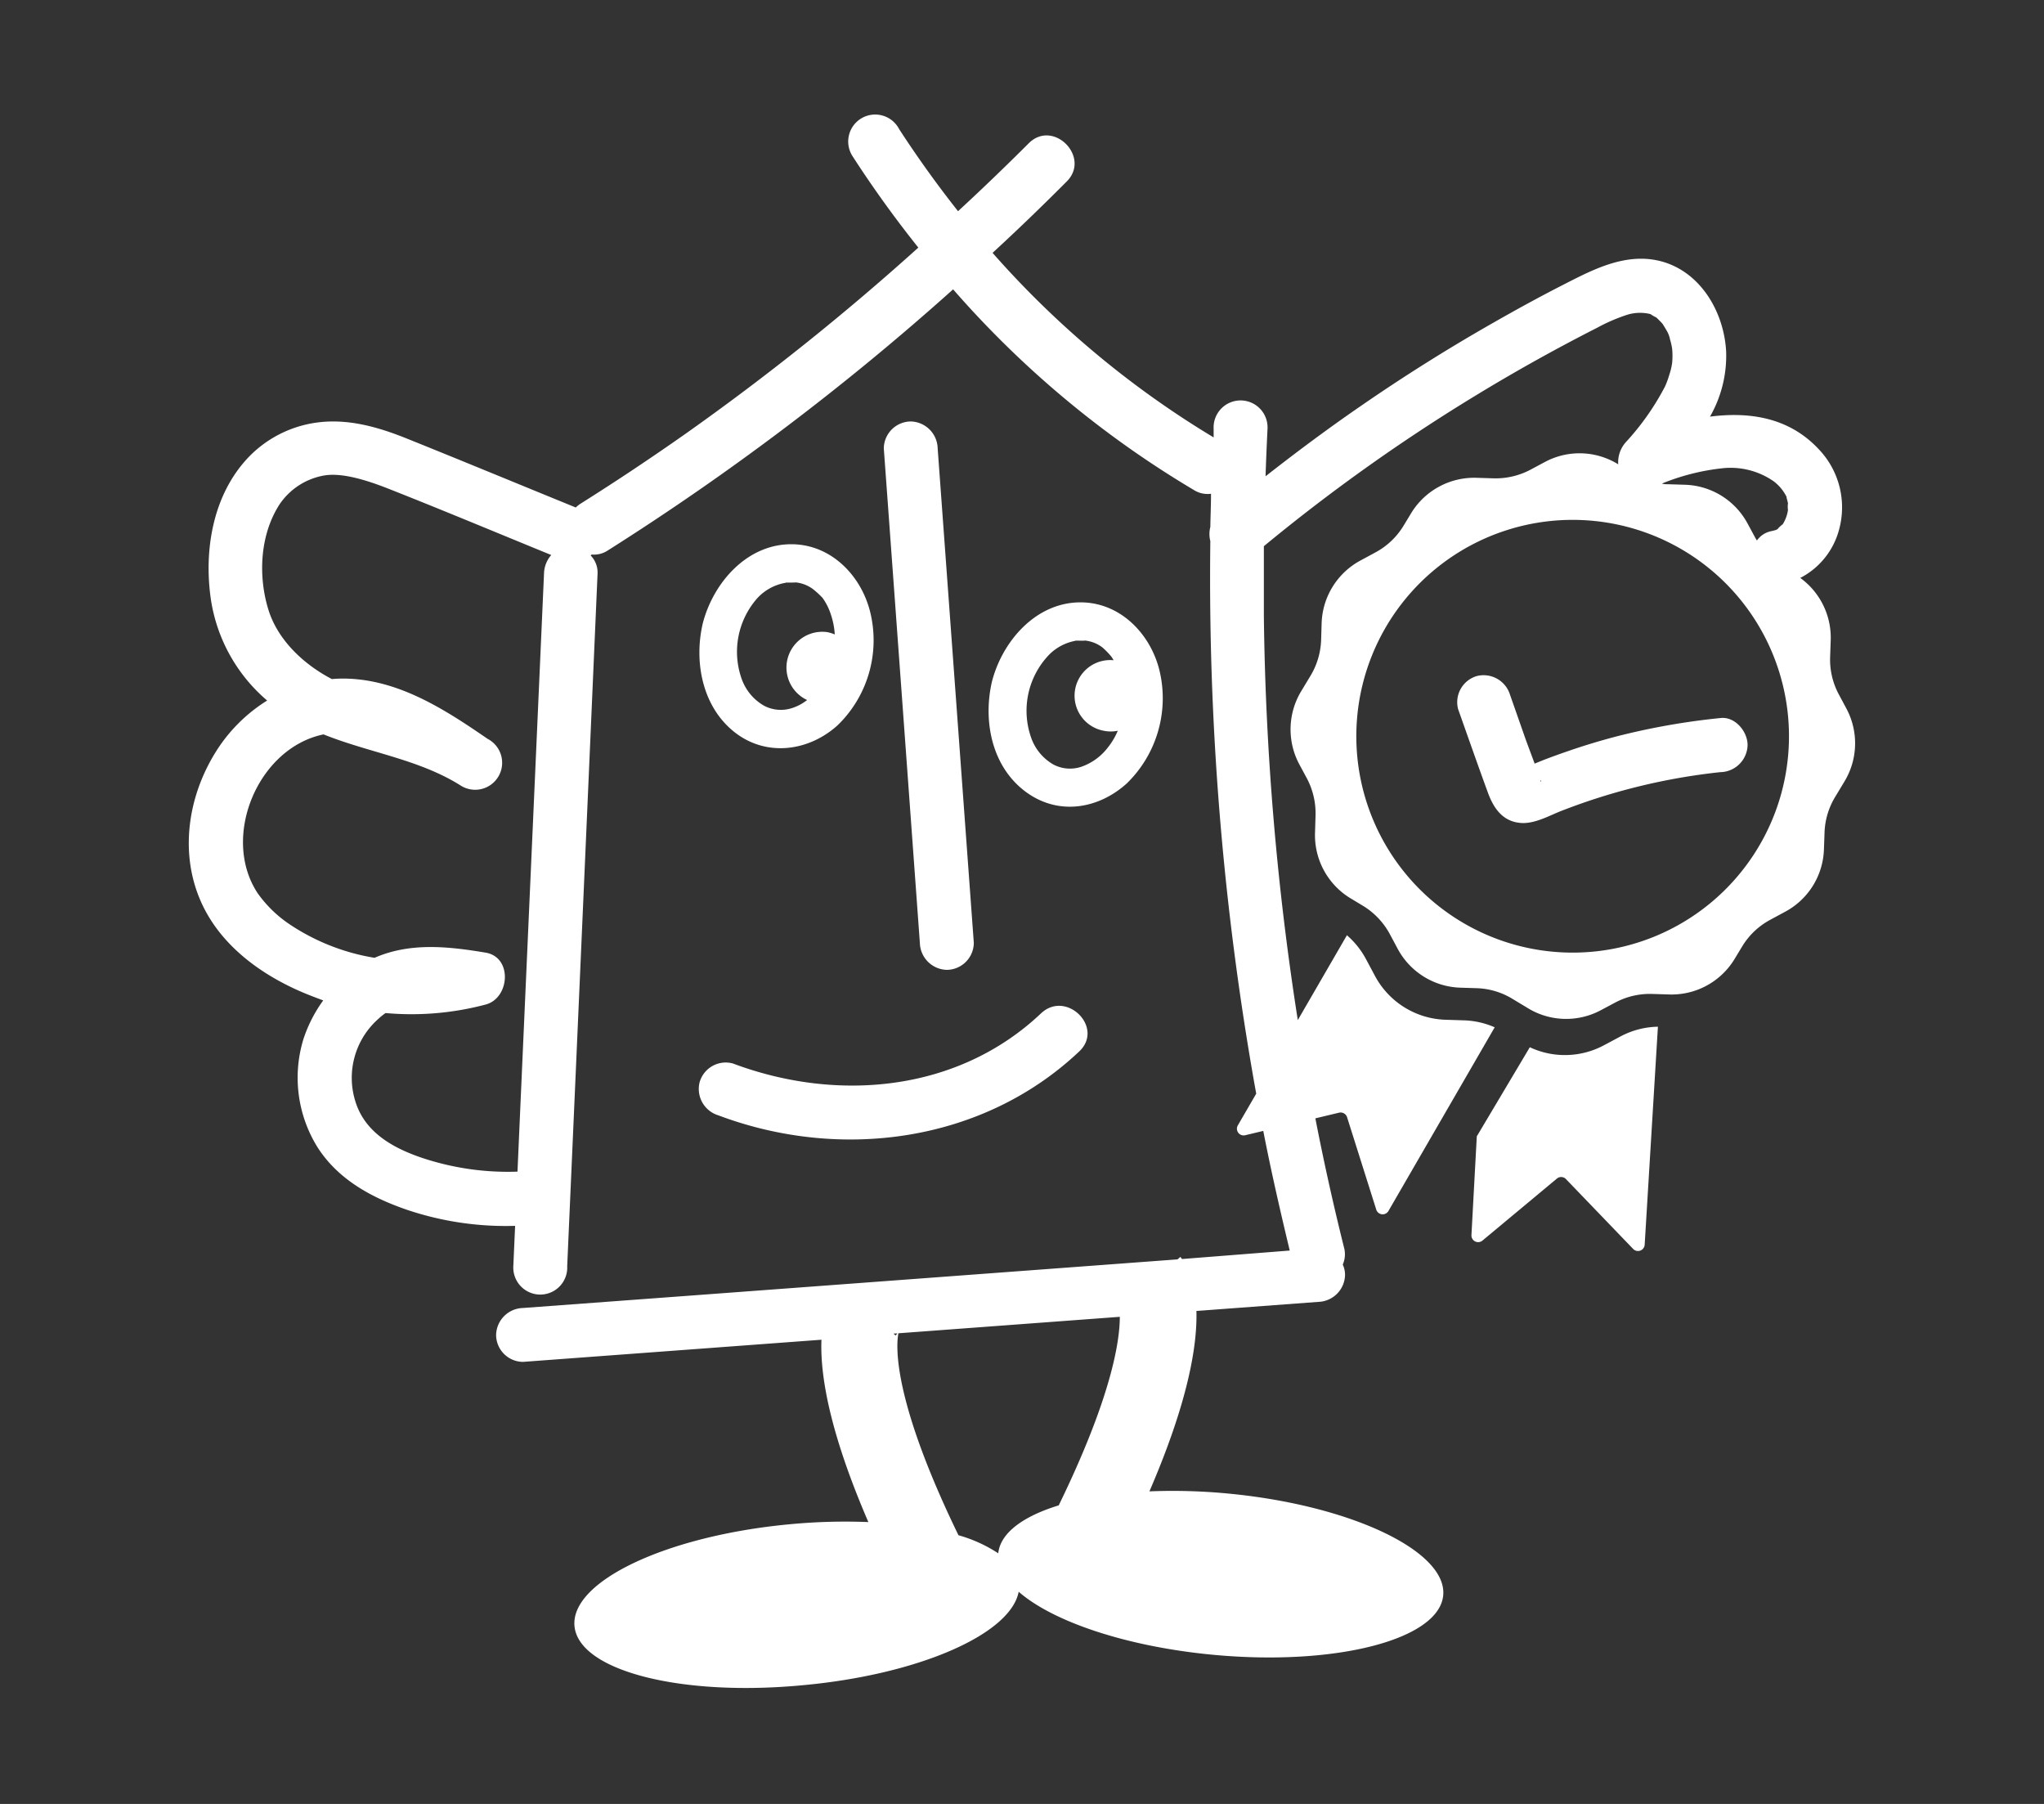
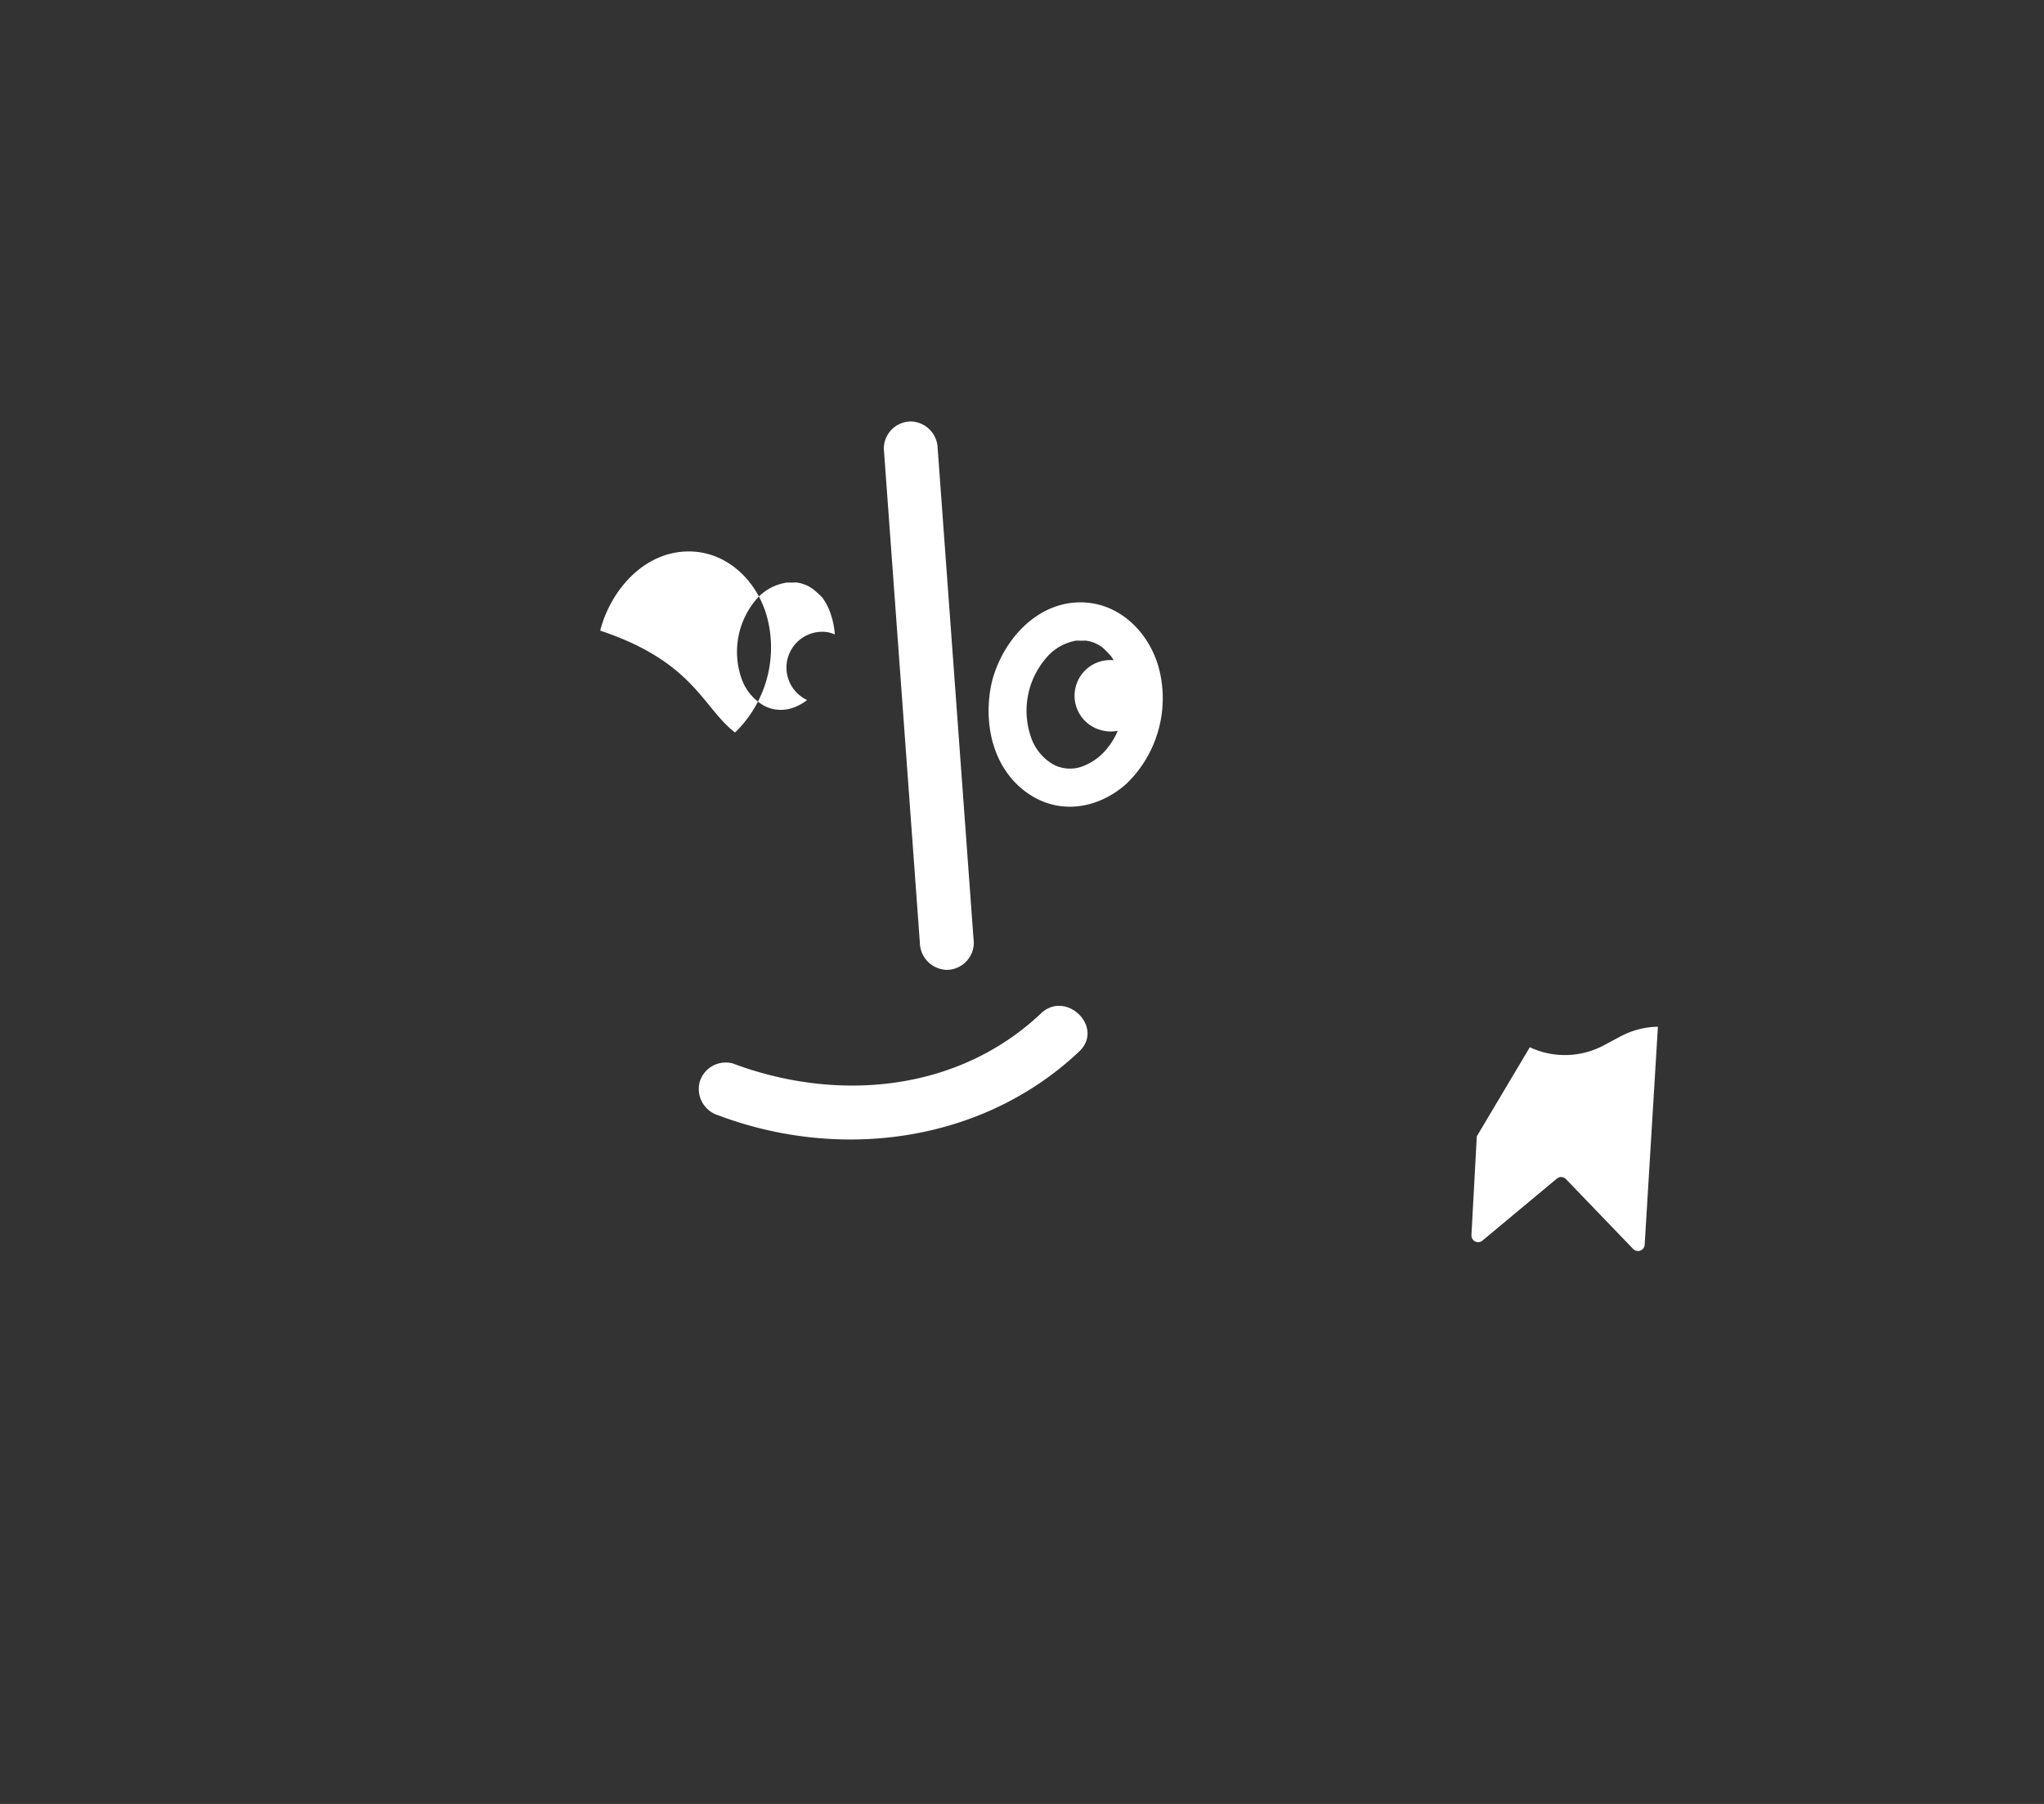
<svg xmlns="http://www.w3.org/2000/svg" id="svg16" version="1.1" viewBox="0 0 240.94 212.6">
  <rect x="0" y="0" width="240.94" height="212.6" fill="#333333" stroke="none" />
  <defs id="defs20" />
  <path id="path2" style="fill:#ffffff;fill-opacity:1" d="M111.61,114.3a3.21,3.21,0,0,0,3.18-3.18l-4.26-58.27a3.25,3.25,0,0,0-3.17-3.18,3.21,3.21,0,0,0-3.18,3.18q2.13,29.13,4.25,58.27A3.26,3.26,0,0,0,111.61,114.3Z" />
-   <path id="path4" style="fill:#ffffff;fill-opacity:1" d="M86.64,86.33c3.73,2.89,8.69,2.22,12.09-.85a13.94,13.94,0,0,0,3.89-13.16c-1-4.37-4.55-8.11-9.21-8.18-5.32-.08-9.33,4.51-10.57,9.33C81.78,78,82.78,83.33,86.64,86.33Zm6.09-17.67c.3,0,.1,0,0,0Zm-.1,0,.1,0,.57,0a5.72,5.72,0,0,1,.58,0c-.1,0-.37-.07.1,0a4.13,4.13,0,0,1,1.88.79,10.85,10.85,0,0,1,1.09,1,7,7,0,0,1,1,2,9,9,0,0,1,.45,2.32,4.39,4.39,0,0,0-.87-.27,4.22,4.22,0,0,0-2.39,8,5.65,5.65,0,0,1-1.75.94,4.25,4.25,0,0,1-3.29-.25,5.91,5.91,0,0,1-2.66-3.14,9.53,9.53,0,0,1,1.81-9.53A5.85,5.85,0,0,1,92.63,68.68Z" />
+   <path id="path4" style="fill:#ffffff;fill-opacity:1" d="M86.64,86.33a13.94,13.94,0,0,0,3.89-13.16c-1-4.37-4.55-8.11-9.21-8.18-5.32-.08-9.33,4.51-10.57,9.33C81.78,78,82.78,83.33,86.64,86.33Zm6.09-17.67c.3,0,.1,0,0,0Zm-.1,0,.1,0,.57,0a5.72,5.72,0,0,1,.58,0c-.1,0-.37-.07.1,0a4.13,4.13,0,0,1,1.88.79,10.85,10.85,0,0,1,1.09,1,7,7,0,0,1,1,2,9,9,0,0,1,.45,2.32,4.39,4.39,0,0,0-.87-.27,4.22,4.22,0,0,0-2.39,8,5.65,5.65,0,0,1-1.75.94,4.25,4.25,0,0,1-3.29-.25,5.91,5.91,0,0,1-2.66-3.14,9.53,9.53,0,0,1,1.81-9.53A5.85,5.85,0,0,1,92.63,68.68Z" />
  <path id="path6" style="fill:#ffffff;fill-opacity:1" d="M132.82,92.33a14,14,0,0,0,3.89-13.16c-1-4.36-4.55-8.11-9.21-8.18-5.32-.08-9.33,4.52-10.57,9.33-1.06,4.56-.07,9.86,3.8,12.86S129.42,95.4,132.82,92.33Zm-6-16.82c.3-.05.1,0,0,0Zm-.1,0h.09a5.49,5.49,0,0,1,.58,0l.58,0c-.11,0-.37-.07.09,0a4.12,4.12,0,0,1,1.89.79A9.93,9.93,0,0,1,131,77.38a5.08,5.08,0,0,1,.27.43,4.2,4.2,0,0,0-1.17,8.31,4,4,0,0,0,1.66,0,8.21,8.21,0,0,1-1.19,2,6.7,6.7,0,0,1-3.09,2.24,4.2,4.2,0,0,1-3.29-.25A5.87,5.87,0,0,1,121.57,87a9.53,9.53,0,0,1,1.81-9.53A5.85,5.85,0,0,1,126.72,75.53Z" />
  <path id="path8" style="fill:#ffffff;fill-opacity:1" d="M84.69,131.45c14.38,5.41,31.16,3.2,42.52-7.53,3-2.82-1.52-7.3-4.5-4.49-9.78,9.25-24,10.53-36.33,5.9a3.2,3.2,0,0,0-3.91,2.21A3.25,3.25,0,0,0,84.69,131.45Z" />
-   <path id="path10" style="fill:#ffffff;fill-opacity:1" d="M25.38,88.7c-3.21,5.19-4.21,11.73-1.76,17.41,2.21,5.13,6.92,8.63,11.93,10.79.84.36,1.69.68,2.55,1a16.54,16.54,0,0,0-2.32,4.52,15.52,15.52,0,0,0,1.65,12.79c2.44,3.82,6.41,5.95,10.58,7.38a36.55,36.55,0,0,0,12.71,1.88l-.21,4.74a3.18,3.18,0,1,0,6.35,0q1.41-31.87,2.8-63.74l.78-17.91a2.86,2.86,0,0,0-.81-2.09l.11-.12a2.94,2.94,0,0,0,1.91-.48,306.08,306.08,0,0,0,40.7-30.77,116.79,116.79,0,0,0,28.4,23.66,3,3,0,0,0,2,.43c0,1.3-.06,2.6-.08,3.91a3.37,3.37,0,0,0,0,1.67,342.19,342.19,0,0,0,5.26,64.3l.15.82-2.17,3.74a.79.79,0,0,0,.87,1.16l2.13-.51c.92,4.73,2,9.43,3.12,14.1l-12.7,1c-.06-.09-.13-.17-.19-.25l-.34.29-56.6,4.21-20.55,1.52a3.25,3.25,0,0,0-3.17,3.18,3.19,3.19,0,0,0,3.17,3.17l35.18-2.61c-.17,4.27,1,11,5.53,21.49a68.67,68.67,0,0,0-9.3.26c-14.49,1.36-25.83,6.72-25.34,12S80.32,200,94.8,198.59c13.54-1.27,24.33-6,25.28-11,4,3.51,12.69,6.47,22.92,7.43,14.49,1.36,26.63-1.8,27.12-7s-10.85-10.62-25.33-12a68.71,68.71,0,0,0-9.3-.26c4.45-10.3,5.66-17,5.54-21.26l14.35-1.07a3.25,3.25,0,0,0,3.17-3.18,2.92,2.92,0,0,0-.27-1.22,3,3,0,0,0,.15-2q-1.89-7.57-3.38-15.23l2.8-.67a.8.8,0,0,1,.94.54l3.44,10.89a.79.79,0,0,0,1.44.15l12.52-21.64a9.75,9.75,0,0,0-3.62-.82l-2.19-.07a9.78,9.78,0,0,1-8.31-5.18L161,113a9.87,9.87,0,0,0-2.23-2.78l-5.79,10a331.76,331.76,0,0,1-4-47.63c0-2.74,0-5.48,0-8.22a213.51,213.51,0,0,1,25.12-17.85q6.94-4.22,14.2-7.91a20.55,20.55,0,0,1,3.44-1.49,5.08,5.08,0,0,1,2.82-.1,4.28,4.28,0,0,0,.69.4s.56.54.73.75c0,0,.21.33.44.72a3.3,3.3,0,0,1,.44,1.12c.07.22.12.44.17.67s.07.37.08.46a8.55,8.55,0,0,1,0,1.6,7.2,7.2,0,0,1-.33,1.4,10,10,0,0,1-.52,1.42,30.24,30.24,0,0,1-4.62,6.56,3.57,3.57,0,0,0-.89,2.6,8.65,8.65,0,0,0-8.65-.27l-1.72.92a8.77,8.77,0,0,1-4.38,1l-1.94-.06a8.71,8.71,0,0,0-7.67,4.09l-1,1.65a8.66,8.66,0,0,1-3.29,3.07l-1.72.93a8.71,8.71,0,0,0-4.59,7.37l-.06,2a8.75,8.75,0,0,1-1.3,4.3l-1,1.66a8.71,8.71,0,0,0-.28,8.68l.92,1.71a8.77,8.77,0,0,1,1,4.38l-.06,2a8.7,8.7,0,0,0,4.09,7.66l1.66,1a8.79,8.79,0,0,1,3.07,3.28l.92,1.72a8.69,8.69,0,0,0,7.38,4.59l1.94.06a8.63,8.63,0,0,1,4.3,1.31l1.66,1a8.66,8.66,0,0,0,8.68.28l1.71-.91a8.71,8.71,0,0,1,4.39-1l1.94.06a8.68,8.68,0,0,0,7.66-4.09l1-1.65a8.63,8.63,0,0,1,3.28-3.07l1.72-.93a8.66,8.66,0,0,0,4.59-7.37l.07-1.94a8.66,8.66,0,0,1,1.3-4.31l1-1.66a8.69,8.69,0,0,0,.28-8.67l-.92-1.72a8.67,8.67,0,0,1-1-4.38l.07-2a8.7,8.7,0,0,0-3.59-7.3,9,9,0,0,0,4.6-5.79,9.92,9.92,0,0,0-2.49-9.45c-3.49-3.69-8.12-4.36-12.75-3.77a14.46,14.46,0,0,0,1.9-7.73c-.33-5.53-4.09-10.85-10-10.88-3.3,0-6.34,1.61-9.2,3.07s-5.5,2.91-8.2,4.45q-8,4.55-15.58,9.78c-3.86,2.65-7.62,5.45-11.31,8.34.06-1.86.14-3.72.23-5.58a3.18,3.18,0,1,0-6.35,0c0,.35,0,.7,0,1A110.65,110.65,0,0,1,117,29.8c3-2.76,5.89-5.55,8.75-8.42s-1.6-7.38-4.49-4.49q-4.09,4.09-8.33,8-3.69-4.67-6.94-9.67a3.18,3.18,0,1,0-5.48,3.21q3.6,5.57,7.74,10.75A296.89,296.89,0,0,1,80.81,51.12q-6.07,4.27-12.36,8.23a3.36,3.36,0,0,0-.58.46c-6.67-2.72-13.33-5.48-20-8.16-3.42-1.37-7-2.37-10.67-1.83a13.71,13.71,0,0,0-7.91,4.07c-4.22,4.43-5.29,11-4.42,16.83a19.49,19.49,0,0,0,6.62,11.84A18.91,18.91,0,0,0,25.38,88.7Zm80.39,68.44a2.77,2.77,0,0,1-.19.25l-.26-.22Zm11.9,25.92a16.83,16.83,0,0,0-4.69-2.13c-7.81-16.08-7.36-22.35-7.08-23.8L132,155.19c0,2.9-1,9.49-7.2,22.22C120.6,178.7,117.92,180.66,117.67,183.06Zm92.18-89.12A25.5,25.5,0,1,1,192.56,62.3,25.5,25.5,0,0,1,209.85,93.94Zm-.78-37.22a5.14,5.14,0,0,1,1.53,1.85l0,0s0,.05,0,.11c.06.21.12.42.16.64a3,3,0,0,0,0,.79,4.28,4.28,0,0,1-.64,1.71c.12-.16-.89.74-.43.44a2.82,2.82,0,0,1-.38.21s-.55.14-.58.14a2.72,2.72,0,0,0-1.63,1.09l-.16-.26-.93-1.72a8.68,8.68,0,0,0-7.37-4.59l-1.94-.06c-.27,0-.53,0-.8-.08a26.27,26.27,0,0,1,7-1.79A8.9,8.9,0,0,1,209.07,56.72ZM38.14,86.55c5.33,2.15,11.21,2.92,16.12,6a3.18,3.18,0,1,0,3.21-5.48c-5.1-3.51-10.61-7.07-17-7.1q-.68,0-1.35.06c-3.4-1.77-6.39-4.65-7.48-8.17-1.24-4-1-8.88,1.34-12.46a8,8,0,0,1,5.21-3.36c2.17-.38,5.19.61,7.56,1.54,6.44,2.54,12.82,5.21,19.23,7.83a3.44,3.44,0,0,0-.85,2.11L61.3,131.27l-.3,6.81a32,32,0,0,1-11.3-1.64c-3.4-1.16-6.71-3-7.82-6.67a9.27,9.27,0,0,1,2.66-9.64,7.76,7.76,0,0,1,.91-.74,34.13,34.13,0,0,0,11.79-1c2.86-.75,3.2-5.59,0-6.12-4.43-.74-8.9-1.22-13.09.61a25.37,25.37,0,0,1-10-3.94,14.56,14.56,0,0,1-3.77-3.66C26,98.67,30.39,88.14,38.14,86.55Z" />
  <path id="path12" style="fill:#ffffff;fill-opacity:1" d="M189.08,123.18a9.74,9.74,0,0,1-8.75.24l-6.25,10.5-.63,11.63a.79.79,0,0,0,1.29.66l8.78-7.31a.78.78,0,0,1,1.07.06l7.92,8.23a.79.79,0,0,0,1.36-.51L195.43,121a9.76,9.76,0,0,0-4.42,1.15Z" />
-   <path id="path14" style="fill:#ffffff;fill-opacity:1" d="M190.39,86.83c-1.89.5-3.77,1.07-5.61,1.71q-1.4.48-2.76,1l-1.14.46,0-.06-1-2.69L178,81.89a3.26,3.26,0,0,0-3.9-2.22,3.21,3.21,0,0,0-2.22,3.91c1.16,3.26,2.3,6.53,3.49,9.78.72,2,1.87,3.59,4.16,3.64,1.62,0,3.19-.93,4.66-1.49A72.76,72.76,0,0,1,202.78,91,3.27,3.27,0,0,0,206,87.8c0-1.58-1.46-3.36-3.17-3.18A82.45,82.45,0,0,0,190.39,86.83Zm-8.83,5.09v0l.08.07C181.67,92.24,181.65,92.23,181.56,91.92Z" />
</svg>